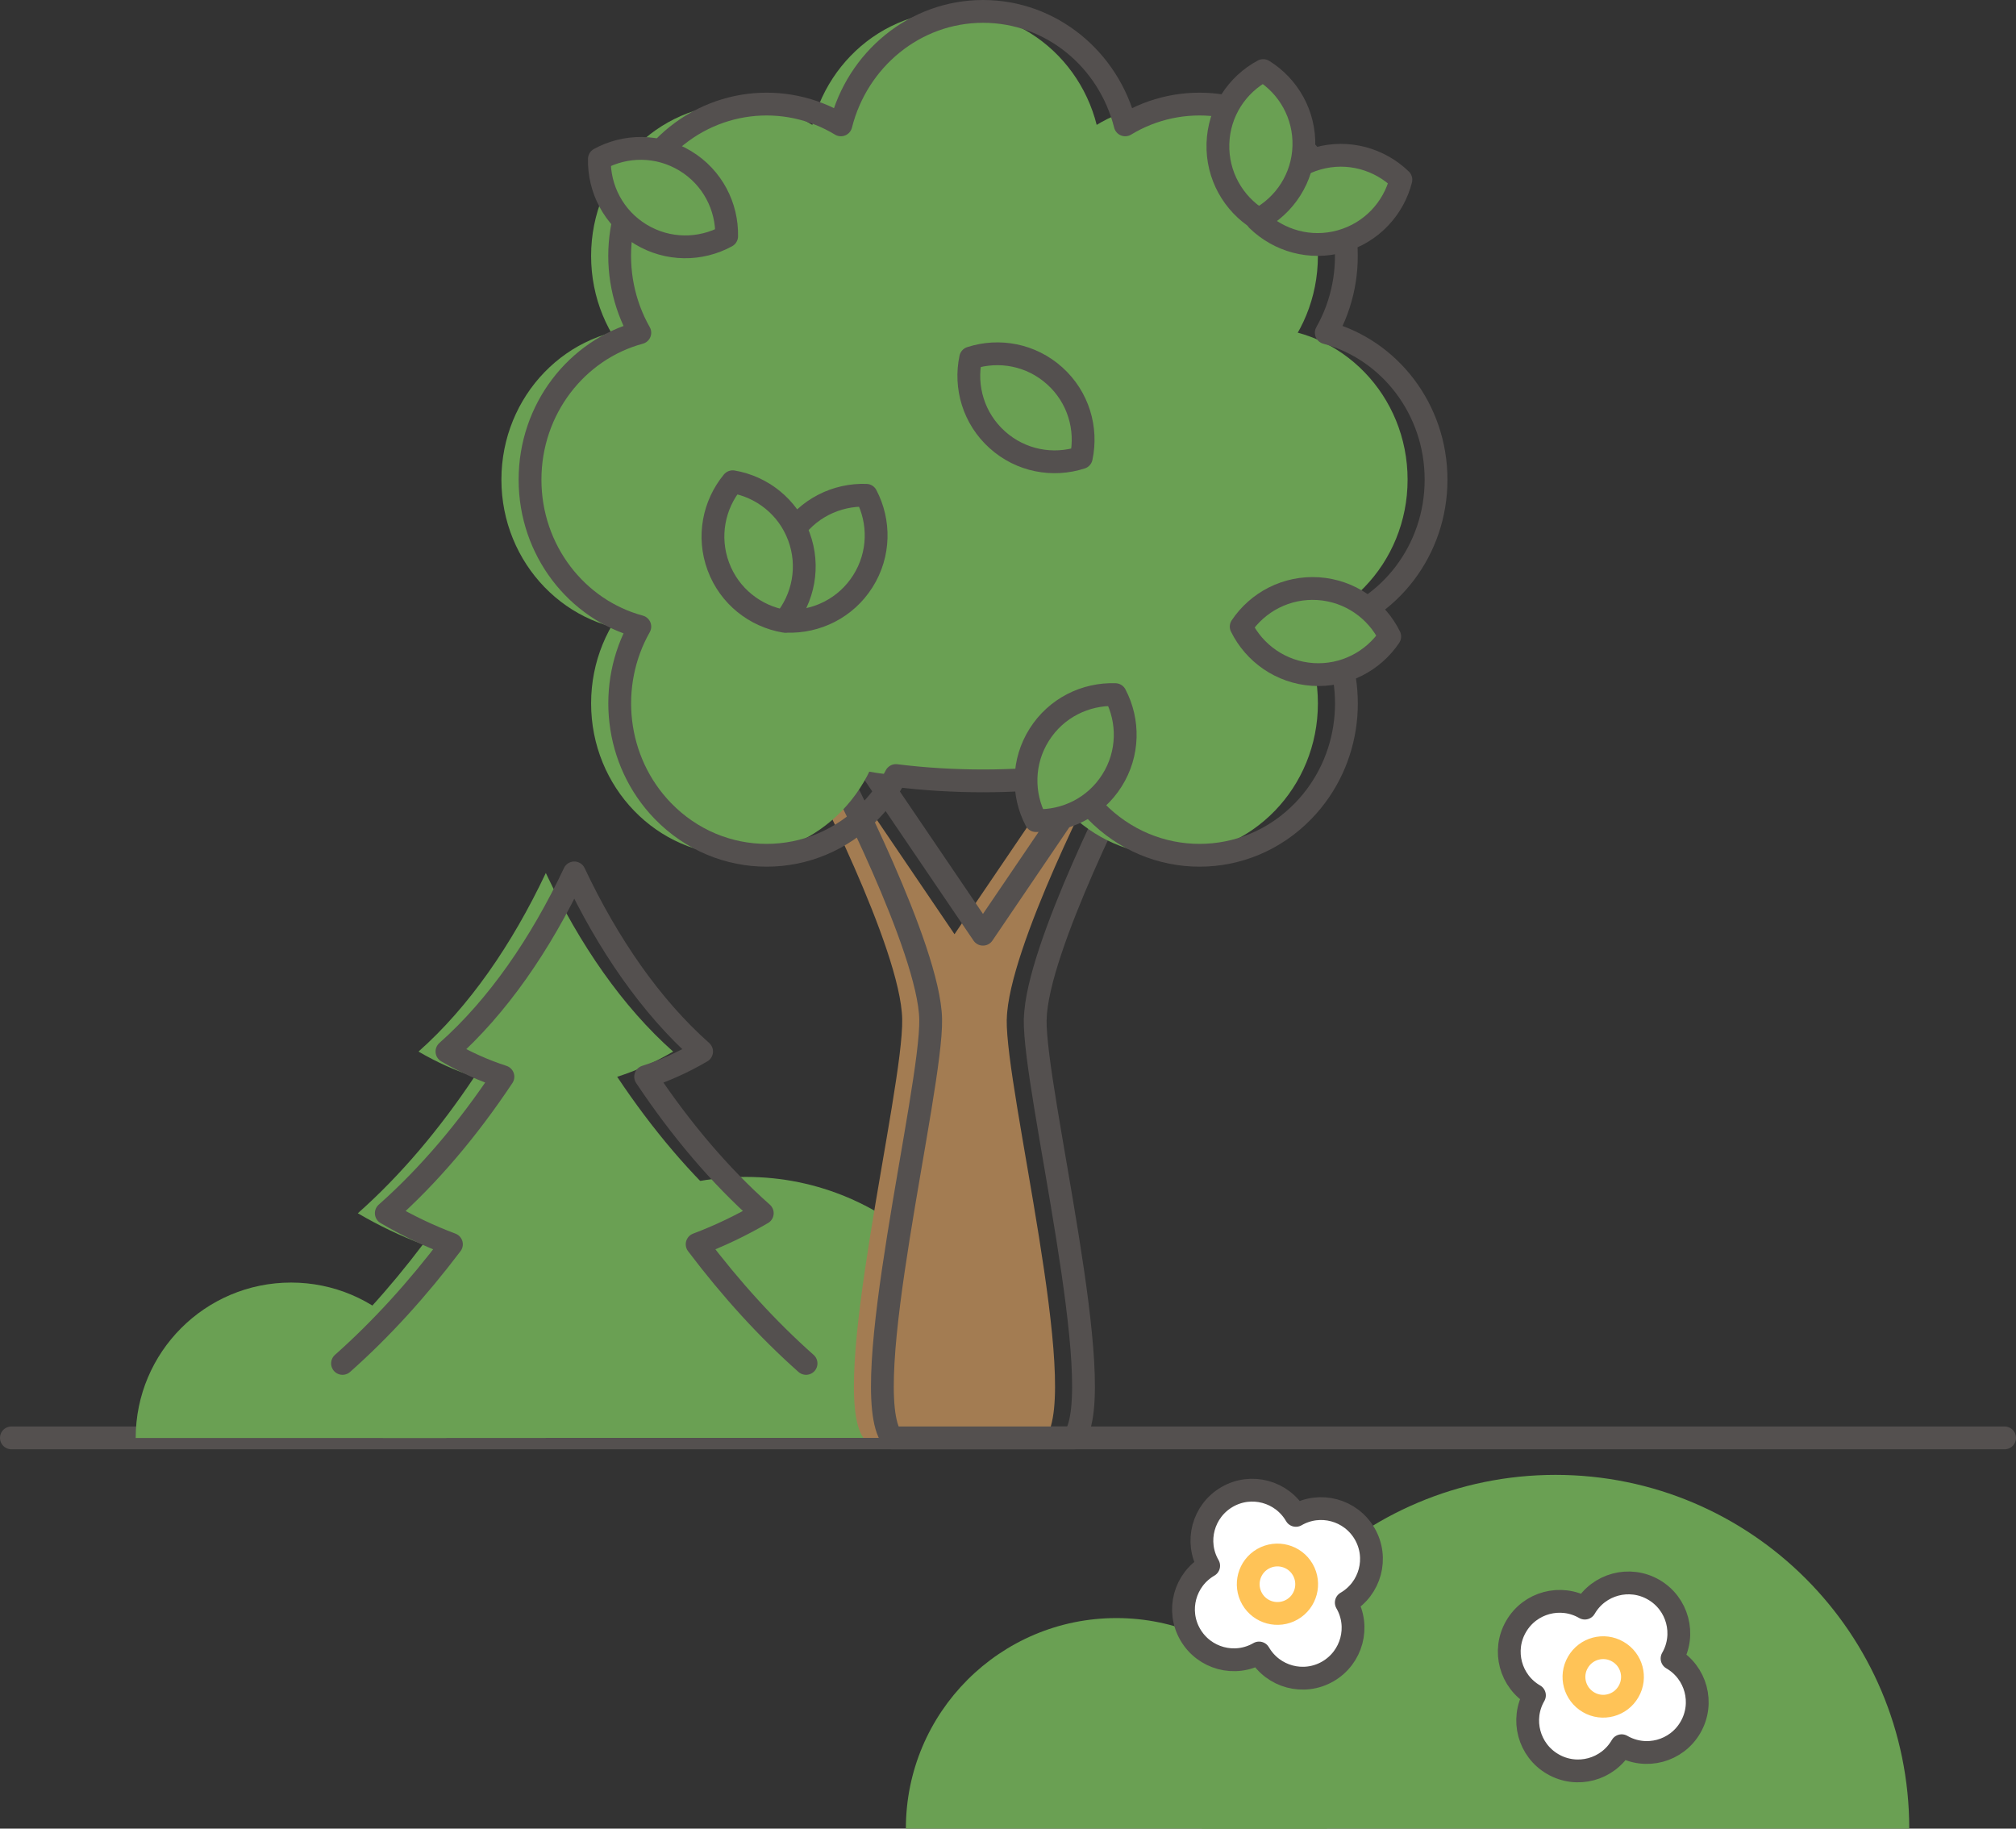
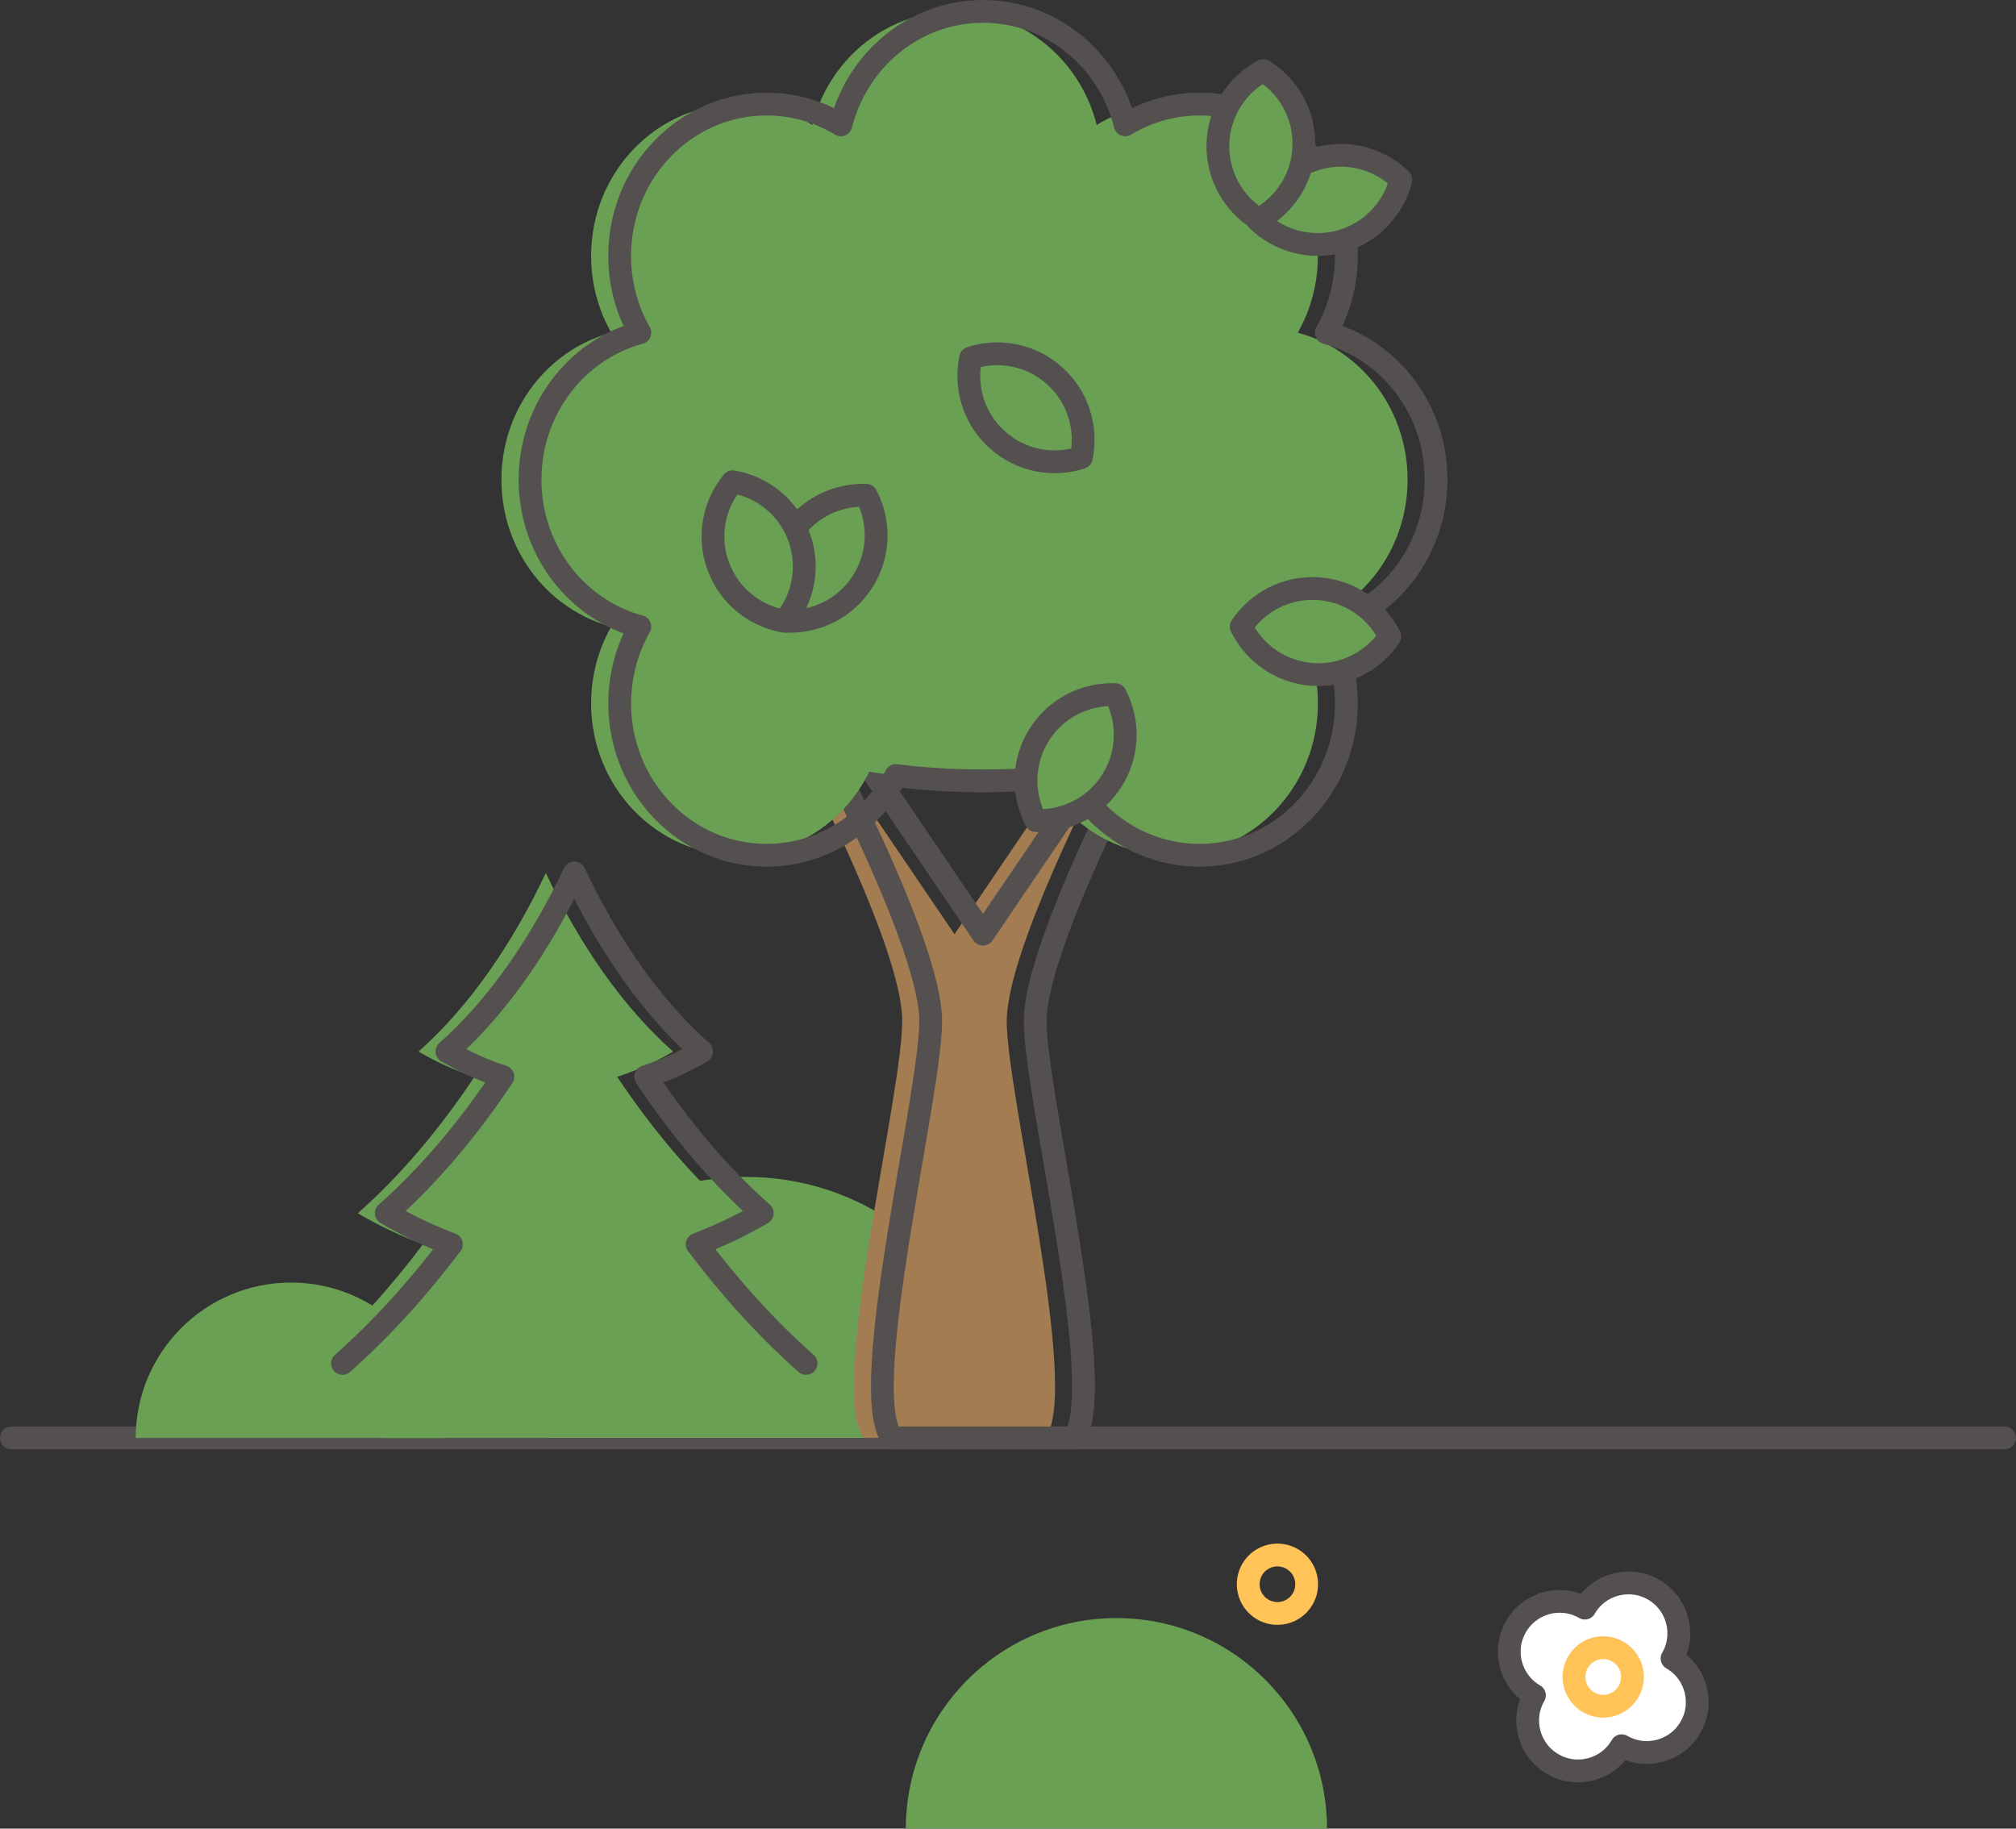
<svg xmlns="http://www.w3.org/2000/svg" id="Layer_2" viewBox="0 0 252.86 229.35">
  <rect x="0" y="0" width="252.86" height="229.35" fill="#333333" stroke="none" />
  <defs>
    <style>.cls-1{fill:#fff;}.cls-1,.cls-2,.cls-3,.cls-4{stroke-linecap:round;stroke-linejoin:round;stroke-width:2.86px;}.cls-1,.cls-2,.cls-4{stroke:#54504f;}.cls-2,.cls-5{fill:#6aa053;}.cls-3{stroke:#ffc357;}.cls-3,.cls-4{fill:none;}.cls-6{fill:#a37c52;}.cls-6,.cls-5{stroke-width:0px;}</style>
  </defs>
  <g id="Layer_1-2">
    <line class="cls-4" x1="1.43" y1="180.34" x2="251.43" y2="180.34" />
    <rect class="cls-5" x="48.03" y="171.78" width="20.42" height="8.57" />
    <path class="cls-5" d="M36.51,160.86c-10.76,0-19.49,8.72-19.49,19.49h38.97c0-10.76-8.72-19.49-19.49-19.49Z" />
    <path class="cls-5" d="M93.57,147.61c-18.08,0-32.73,14.66-32.73,32.73h65.47c0-18.08-14.66-32.73-32.73-32.73Z" />
    <path class="cls-5" d="M83.87,156.07c2.74-1.03,5.47-2.33,8.17-3.9-5.36-4.75-10.25-10.55-14.63-17.12,2.36-.75,4.7-1.8,7.02-3.16-6.34-5.62-11.72-13.41-15.97-22.4-4.25,8.99-9.63,16.78-15.97,22.4,2.32,1.35,4.66,2.4,7.02,3.16-4.38,6.58-9.27,12.37-14.63,17.12,2.7,1.58,5.43,2.88,8.17,3.9-4.23,5.59-8.79,10.62-13.66,14.94,19.04,11.12,39.12,11.12,58.16,0-4.87-4.32-9.43-9.34-13.66-14.94Z" />
    <path class="cls-4" d="M101.1,171c-4.87-4.32-9.43-9.34-13.66-14.94,2.74-1.03,5.47-2.33,8.17-3.9-5.36-4.75-10.25-10.55-14.63-17.12,2.36-.75,4.7-1.8,7.02-3.16-6.34-5.62-11.72-13.41-15.97-22.4-4.25,8.99-9.63,16.78-15.97,22.4,2.32,1.35,4.66,2.4,7.02,3.16-4.38,6.58-9.27,12.37-14.63,17.12,2.7,1.58,5.43,2.88,8.17,3.9-4.23,5.59-8.79,10.62-13.66,14.94" />
    <path class="cls-6" d="M126.28,127.83c.17-8.92,11.87-31.37,11.87-31.37l-3.41-1.42-15.02,22.13-15.02-22.13-3.41,1.42s11.7,22.45,11.87,31.37c.17,8.92-9.33,46.45-4.86,52.51h22.83c4.48-6.06-5.02-43.59-4.86-52.51Z" />
    <path class="cls-4" d="M129.85,127.83c.17-8.92,11.87-31.37,11.87-31.37l-3.41-1.42-15.02,22.13-15.02-22.13-3.41,1.42s11.7,22.45,11.87,31.37c.17,8.92-9.33,46.45-4.86,52.51h22.83c4.48-6.06-5.02-43.59-4.86-52.51Z" />
    <path class="cls-5" d="M165.06,76.51c0,28.57-83.54,28.57-83.54,0s18.7-51.73,41.77-51.73,41.77,23.16,41.77,51.73Z" />
    <ellipse class="cls-5" cx="81.32" cy="60.16" rx="18.43" ry="19.05" />
    <ellipse class="cls-5" cx="158.12" cy="60.16" rx="18.43" ry="19.05" />
    <ellipse class="cls-5" cx="146.87" cy="32.1" rx="18.43" ry="19.05" />
    <ellipse class="cls-5" cx="92.57" cy="88.22" rx="18.43" ry="19.05" />
    <ellipse class="cls-5" cx="92.57" cy="32.1" rx="18.43" ry="19.05" />
    <ellipse class="cls-5" cx="146.87" cy="88.22" rx="18.43" ry="19.05" />
    <ellipse class="cls-5" cx="119.72" cy="20.48" rx="18.43" ry="19.05" />
    <path class="cls-4" d="M180.12,60.16c0-8.86-5.85-16.3-13.77-18.43,4.14-7.3,3.18-16.83-2.87-23.1-6.06-6.26-15.29-7.25-22.35-2.97-2.06-8.19-9.27-14.23-17.83-14.23s-15.77,6.04-17.83,14.23c-7.06-4.28-16.29-3.29-22.35,2.97-6.06,6.26-7.02,15.8-2.87,23.1-7.92,2.13-13.77,9.58-13.77,18.43s5.85,16.3,13.77,18.43c-4.14,7.3-3.18,16.83,2.87,23.1,7.2,7.44,18.87,7.44,26.06,0,1.3-1.34,2.36-2.83,3.19-4.42,7.13.89,14.73.89,21.86,0,.83,1.59,1.89,3.08,3.19,4.42,7.2,7.44,18.87,7.44,26.06,0,6.06-6.26,7.02-15.8,2.87-23.1,7.92-2.13,13.77-9.58,13.77-18.43Z" />
    <path class="cls-2" d="M175.71,22.54c-.92,3.61-3.69,6.64-7.53,7.72-3.84,1.08-7.78-.07-10.45-2.66.92-3.61,3.69-6.64,7.53-7.72,3.84-1.08,7.78.07,10.45,2.66Z" />
-     <path class="cls-2" d="M91.14,29.63c-3.27,1.79-7.37,1.83-10.78-.24-3.41-2.07-5.26-5.73-5.18-9.45,3.27-1.79,7.37-1.83,10.78.24,3.41,2.07,5.26,5.73,5.18,9.45Z" />
    <path class="cls-2" d="M157.86,27.51c-3.16-1.96-5.22-5.51-5.1-9.5.12-3.99,2.4-7.4,5.68-9.16,3.16,1.96,5.22,5.51,5.1,9.5-.12,3.99-2.4,7.4-5.68,9.16Z" />
    <path class="cls-2" d="M135.62,57.39c-3.54,1.15-7.58.43-10.54-2.24-2.97-2.67-4.1-6.61-3.33-10.25,3.54-1.15,7.58-.43,10.54,2.24,2.97,2.67,4.1,6.61,3.33,10.25Z" />
    <path class="cls-2" d="M98.69,77.92c-1.73-3.29-1.71-7.4.42-10.77,2.13-3.38,5.82-5.16,9.54-5.03,1.73,3.29,1.71,7.4-.42,10.77-2.13,3.38-5.82,5.16-9.54,5.03Z" />
    <path class="cls-2" d="M129.93,102.92c-1.73-3.29-1.71-7.4.42-10.77,2.13-3.38,5.82-5.16,9.54-5.03,1.73,3.29,1.71,7.4-.42,10.77-2.13,3.38-5.82,5.16-9.54,5.03Z" />
    <path class="cls-2" d="M155.68,78.59c2.07-3.09,5.69-5.02,9.67-4.76,3.98.27,7.31,2.66,8.96,6-2.07,3.09-5.69,5.02-9.67,4.76-3.98-.27-7.31-2.66-8.96-6Z" />
    <path class="cls-2" d="M98.4,77.92c-3.67-.63-6.91-3.13-8.3-6.87-1.39-3.74-.57-7.76,1.8-10.63,3.67.63,6.91,3.13,8.3,6.87,1.39,3.74.57,7.76-1.8,10.63Z" />
    <path class="cls-5" d="M140.03,202.94c-14.59,0-26.41,11.83-26.41,26.41h52.82c0-14.59-11.83-26.41-26.41-26.41Z" />
-     <path class="cls-5" d="M195.11,184.98c-24.5,0-44.37,19.86-44.37,44.37h88.73c0-24.5-19.86-44.37-44.37-44.37Z" />
    <path class="cls-1" d="M209.72,208.01c1.75-3.02.71-6.89-2.31-8.63-3.02-1.75-6.89-.71-8.63,2.31-3.02-1.75-6.89-.71-8.63,2.31-1.75,3.02-.71,6.89,2.31,8.63-1.75,3.02-.71,6.89,2.31,8.63,3.02,1.75,6.89.71,8.63-2.31,3.02,1.75,6.89.71,8.63-2.31,1.75-3.02.71-6.89-2.31-8.63Z" />
    <path class="cls-3" d="M204.26,212.16c-1.01,1.76-3.26,2.36-5.01,1.34s-2.36-3.26-1.34-5.01c1.01-1.76,3.26-2.36,5.01-1.34,1.76,1.01,2.36,3.26,1.34,5.01Z" />
-     <path class="cls-1" d="M168.86,201c3.02-1.75,4.06-5.61,2.31-8.63-1.75-3.02-5.61-4.06-8.63-2.31-1.75-3.02-5.61-4.06-8.63-2.31-3.02,1.75-4.06,5.61-2.31,8.63-3.02,1.75-4.06,5.61-2.31,8.63,1.75,3.02,5.61,4.06,8.63,2.31,1.75,3.02,5.61,4.06,8.63,2.31,3.02-1.75,4.06-5.61,2.31-8.63Z" />
+     <path class="cls-1" d="M168.86,201Z" />
    <path class="cls-3" d="M162.06,201.87c-1.76,1.01-4,.41-5.01-1.34-1.01-1.76-.41-4,1.34-5.01,1.76-1.01,4-.41,5.01,1.34,1.01,1.76.41,4-1.34,5.01Z" />
  </g>
</svg>